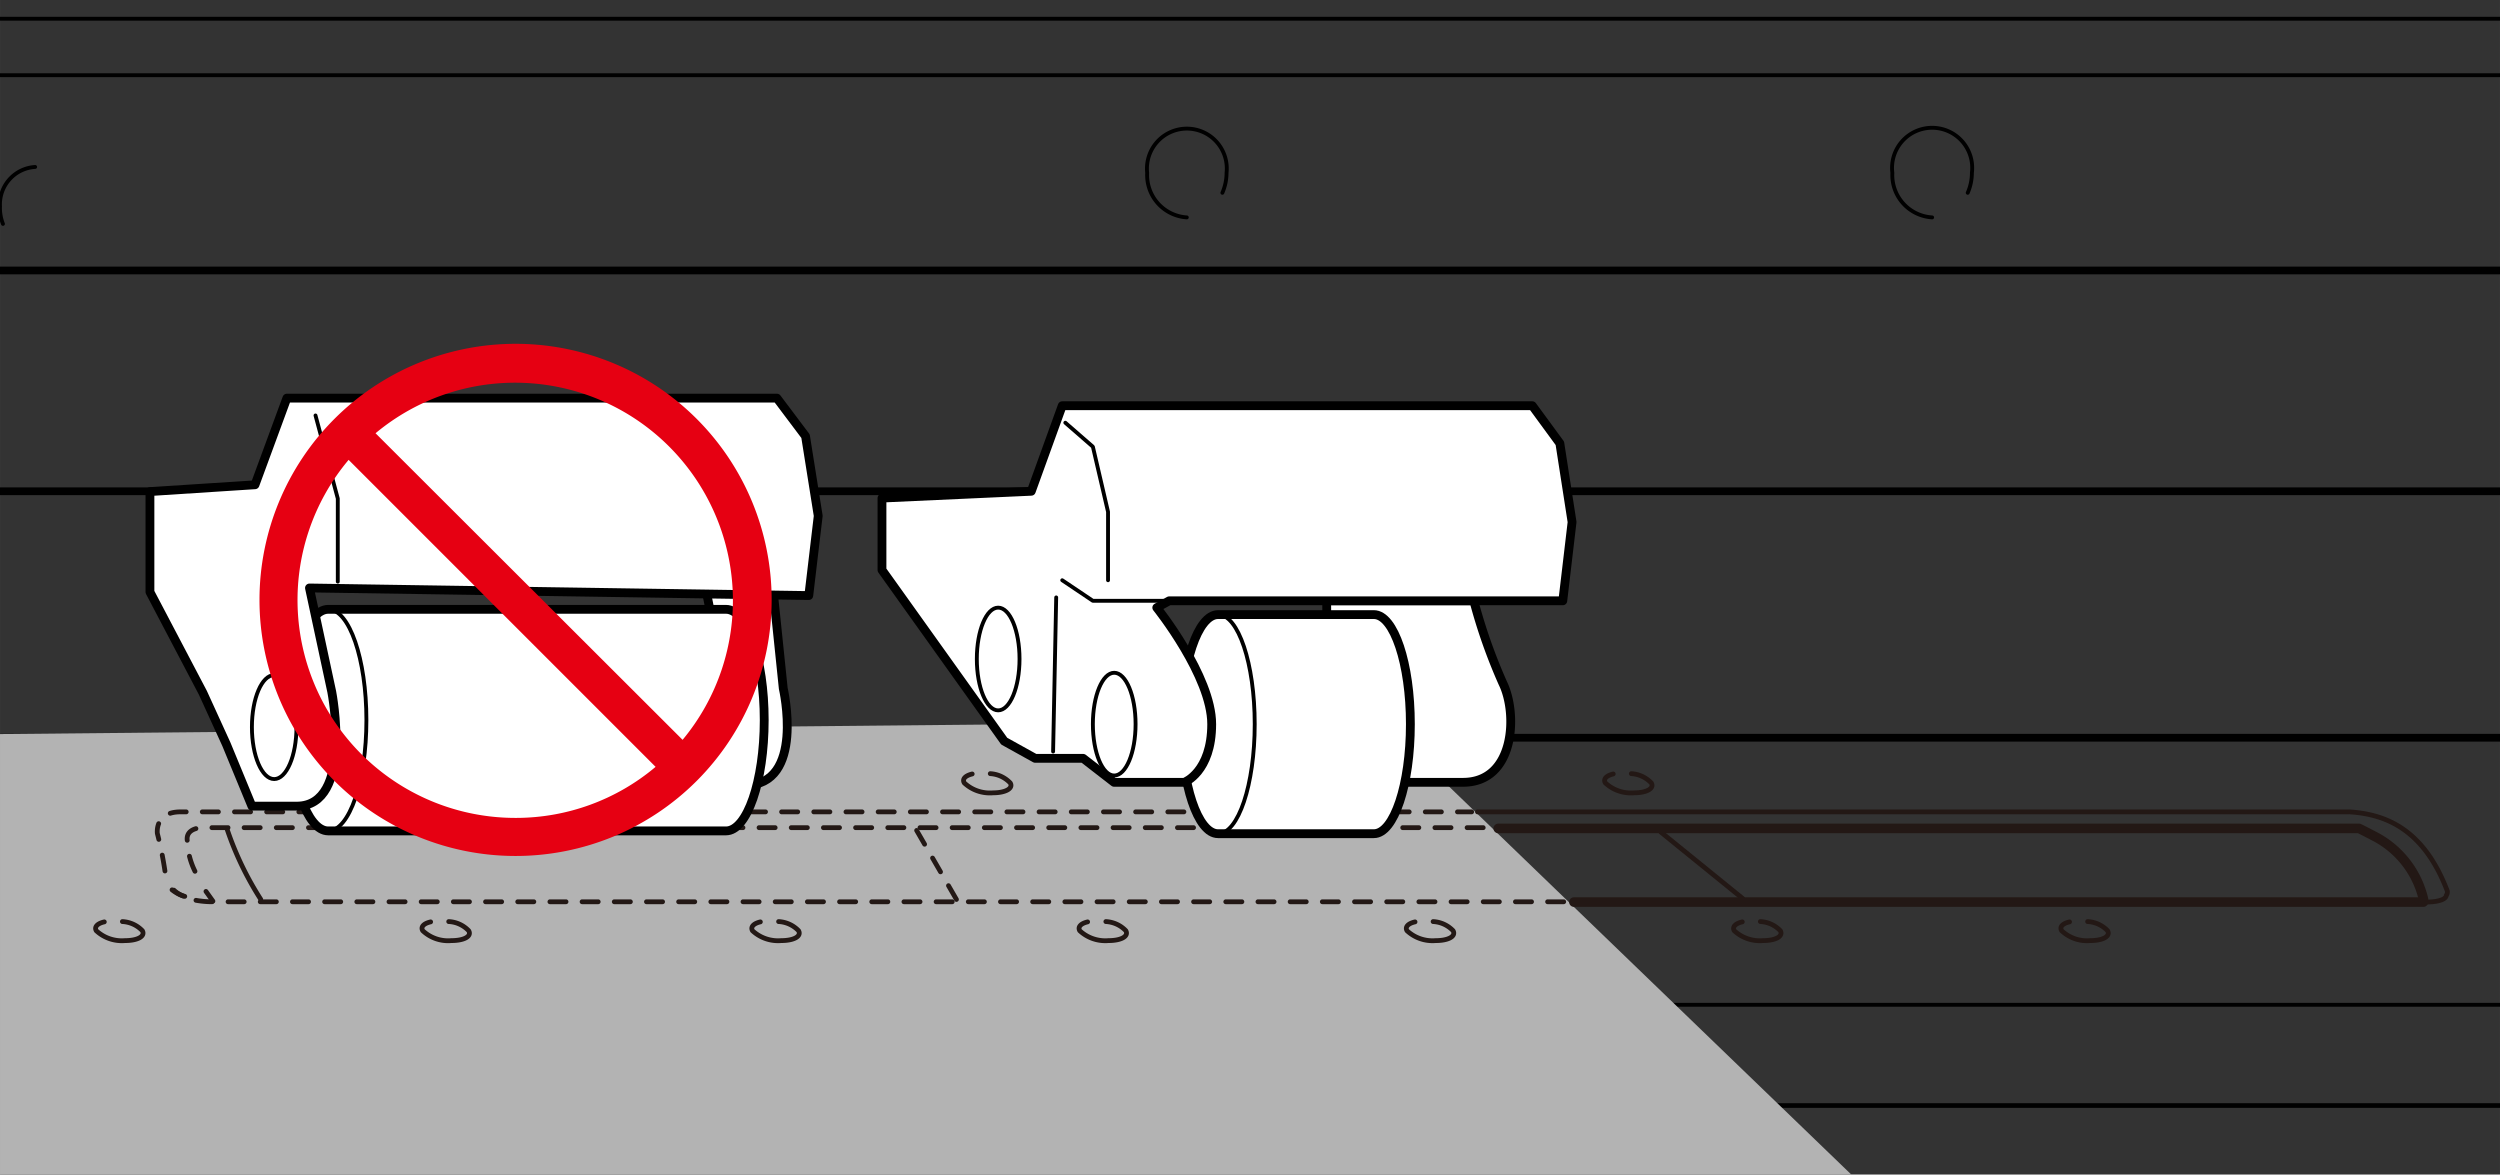
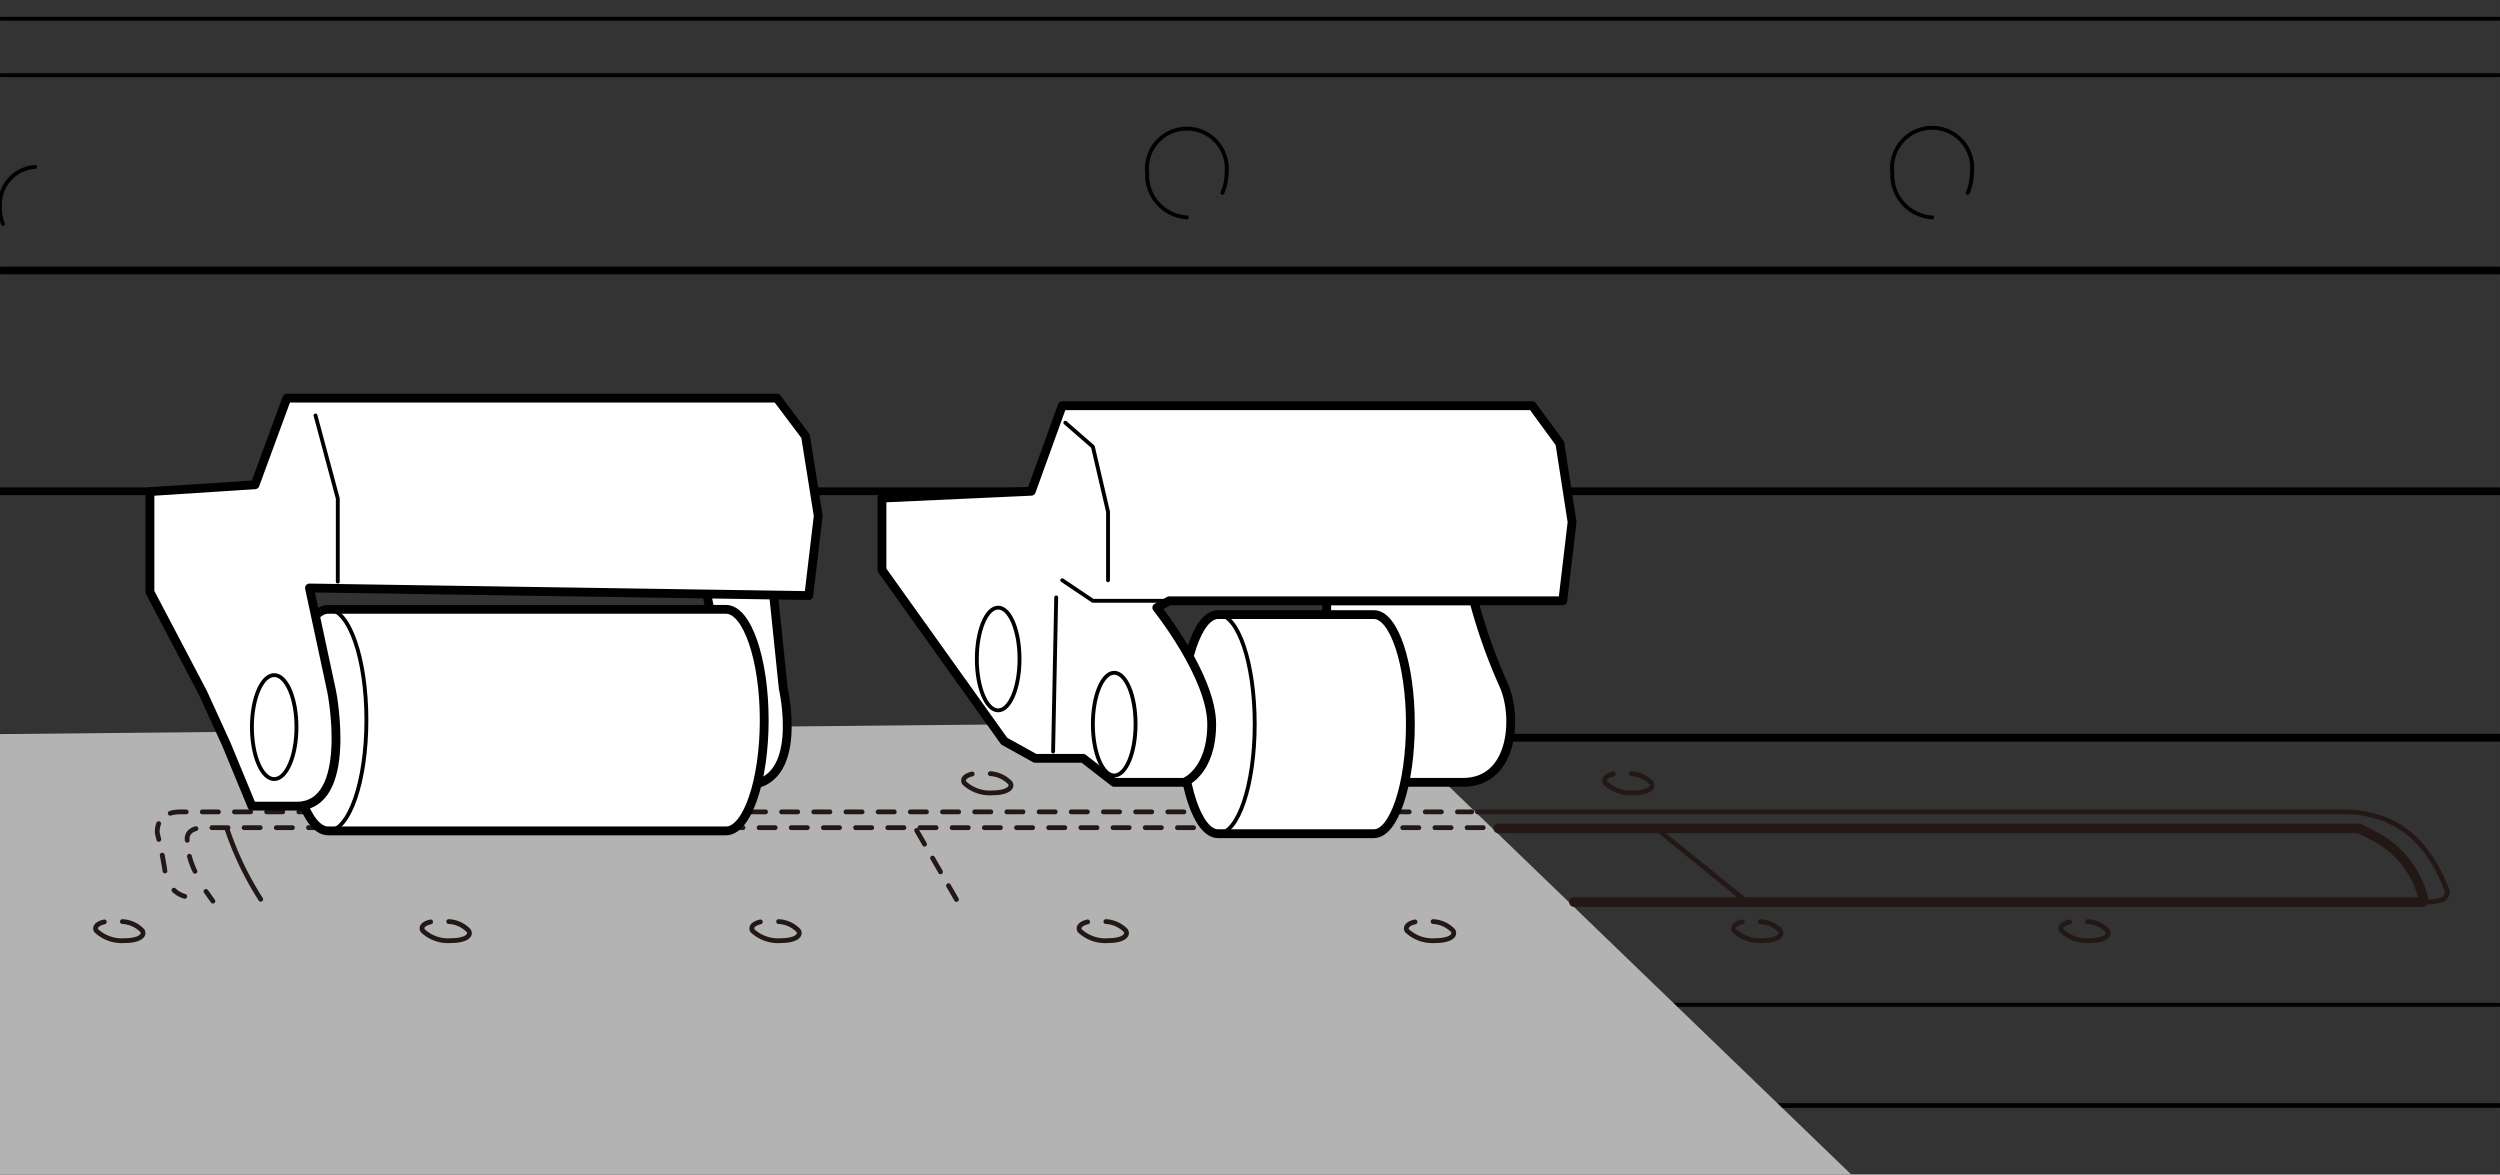
<svg xmlns="http://www.w3.org/2000/svg" width="57mm" height="26.78mm" viewBox="0 0 161.57 75.91">
  <rect x="0" y="0" width="161.57" height="75.91" fill="#333333" stroke="none" />
  <defs>
    <style>.cls-1,.cls-10,.cls-11,.cls-12,.cls-13,.cls-14,.cls-3,.cls-4,.cls-5,.cls-9{fill:none;}.cls-2{clip-path:url(#clip-path);}.cls-15,.cls-3,.cls-4,.cls-5,.cls-6,.cls-7{stroke:#000;}.cls-10,.cls-11,.cls-12,.cls-13,.cls-14,.cls-15,.cls-3,.cls-4,.cls-5,.cls-6,.cls-7,.cls-9{stroke-linecap:round;stroke-linejoin:round;}.cls-3{stroke-width:0.3px;}.cls-4,.cls-6{stroke-width:0.25px;}.cls-5,.cls-7{stroke-width:0.5px;}.cls-15,.cls-6,.cls-7{fill:#fff;}.cls-8{fill:#b3b3b3;}.cls-10,.cls-11,.cls-12,.cls-13,.cls-14,.cls-9{stroke:#231815;}.cls-10,.cls-12,.cls-13,.cls-14,.cls-9{stroke-width:0.31px;}.cls-10{stroke-dasharray:1.04 1.04;}.cls-11{stroke-width:0.62px;}.cls-12{stroke-dasharray:1.04 1.04;}.cls-13{stroke-dasharray:1.04 1.04;}.cls-14{stroke-dasharray:1.03 1.03;}.cls-15{stroke-width:0.57px;}.cls-16{fill:#e60012;}</style>
    <clipPath id="clip-path">
      <rect class="cls-1" width="161.57" height="75.91" />
    </clipPath>
  </defs>
  <g id="レイヤー_2" data-name="レイヤー 2">
    <g class="cls-2">
      <line class="cls-3" x1="108.58" y1="74.86" x2="100.47" y2="66.85" />
      <line class="cls-3" x1="105.16" y1="71.45" x2="175.63" y2="71.45" />
      <path class="cls-4" d="M.19,14.47A2.84,2.84,0,0,1,0,13.33a2.42,2.42,0,0,1,2.27-2.54" />
      <polyline class="cls-5" points="225.64 86.85 182.71 56.65 177.08 56.65 161.98 47.68 -35.62 47.68" />
      <line class="cls-5" x1="-34.86" y1="31.75" x2="168.5" y2="31.75" />
      <line class="cls-6" x1="-26.41" y1="4.86" x2="279.55" y2="4.86" />
      <line class="cls-6" x1="192.48" y1="64.94" x2="-39.6" y2="64.94" />
      <line class="cls-7" x1="277.19" y1="17.48" x2="-31.74" y2="17.48" />
      <line class="cls-6" x1="279.65" y1="1.21" x2="-26.41" y2="1.21" />
      <path class="cls-4" d="M127.17,12.46a3.24,3.24,0,0,0,.27-1.29,2.59,2.59,0,1,0-5.14,0,2.74,2.74,0,0,0,2.57,2.88" />
      <path class="cls-4" d="M79,12.46a3.24,3.24,0,0,0,.27-1.29,2.58,2.58,0,1,0-5.13,0,2.74,2.74,0,0,0,2.56,2.88" />
      <polygon class="cls-6" points="85.36 58.97 45.41 58.97 38.41 51.67 76.97 51.67 85.36 58.97" />
      <polygon class="cls-8" points="89.24 46.58 130.19 86.08 -18.8 86.08 -24.72 47.68 89.24 46.58" />
      <line class="cls-4" x1="67.72" y1="31.97" x2="65.75" y2="47.02" />
      <path class="cls-9" d="M50.32,59.56a1.92,1.92,0,0,1,1.29.59c.2.36-.3.64-1.12.64a2.43,2.43,0,0,1-1.86-.64c-.14-.25.08-.47.51-.57" />
      <path class="cls-9" d="M29,59.56a1.9,1.9,0,0,1,1.29.59c.21.36-.29.64-1.12.64a2.39,2.39,0,0,1-1.85-.64c-.15-.25.07-.47.51-.57" />
      <path class="cls-9" d="M71.47,59.56a1.92,1.92,0,0,1,1.29.59c.2.36-.3.64-1.12.64a2.43,2.43,0,0,1-1.86-.64c-.14-.25.08-.47.51-.57" />
      <path class="cls-9" d="M42.88,50a1.94,1.94,0,0,1,1.29.6c.21.35-.3.64-1.12.64a2.42,2.42,0,0,1-1.85-.64c-.15-.26.07-.47.51-.58" />
      <path class="cls-9" d="M21.52,50a2,2,0,0,1,1.29.6c.2.35-.3.64-1.12.64a2.47,2.47,0,0,1-1.86-.64c-.14-.26.08-.47.52-.58" />
      <path class="cls-9" d="M64,50a1.94,1.94,0,0,1,1.29.6c.21.35-.3.64-1.12.64a2.42,2.42,0,0,1-1.85-.64c-.15-.26.07-.47.51-.58" />
      <path class="cls-9" d="M85.18,50a1.94,1.94,0,0,1,1.29.6c.21.35-.29.64-1.12.64a2.42,2.42,0,0,1-1.85-.64c-.15-.26.07-.47.51-.58" />
      <path class="cls-9" d="M105.43,50a1.94,1.94,0,0,1,1.29.6c.21.35-.29.64-1.12.64a2.42,2.42,0,0,1-1.85-.64c-.15-.26.07-.47.51-.58" />
      <path class="cls-9" d="M14.69,53.63a20.62,20.62,0,0,0,2.16,4.49" />
-       <path class="cls-10" d="M101.06,58.28l-77.33,0h-10a5.93,5.93,0,0,1-1.2-.12" />
-       <path class="cls-9" d="M11.84,57.91a2.46,2.46,0,0,1-.72-.4" />
      <path class="cls-11" d="M156.62,58.3l-54.9,0" />
      <path class="cls-9" d="M95.49,52.47h56.35c2.3.15,4.78,1.07,6.32,5.1a.33.33,0,0,1-.06.29s.05.44-1.38.44" />
      <path class="cls-9" d="M11.94,57.93a1.66,1.66,0,0,1-.7-.4" />
      <path class="cls-12" d="M10.66,56.29a23.84,23.84,0,0,0-.49-2.42s-.2-1.4,1.5-1.4H95.11" />
      <path class="cls-11" d="M96.83,53.54h55.63s.14.06,1,.51a6.15,6.15,0,0,1,3.17,4.09" />
      <path class="cls-9" d="M13.76,58.24l-.45-.63" />
      <path class="cls-13" d="M12.6,56.31a4.85,4.85,0,0,1-.5-2c-.07-.55.41-.82,1.05-.82H96.31" />
      <line class="cls-14" x1="59.24" y1="53.67" x2="61.94" y2="58.35" />
      <path class="cls-9" d="M7.91,59.56a1.92,1.92,0,0,1,1.29.59c.2.36-.3.64-1.12.64a2.43,2.43,0,0,1-1.86-.64c-.14-.25.08-.47.52-.57" />
      <path class="cls-9" d="M92.62,59.56a1.92,1.92,0,0,1,1.29.59c.2.36-.3.64-1.12.64a2.43,2.43,0,0,1-1.86-.64c-.14-.25.08-.47.52-.57" />
      <line class="cls-9" x1="107.34" y1="53.78" x2="112.64" y2="58.08" />
      <path class="cls-9" d="M113.77,59.56a1.92,1.92,0,0,1,1.29.59c.2.36-.3.64-1.12.64a2.43,2.43,0,0,1-1.86-.64c-.14-.25.08-.47.52-.57" />
      <path class="cls-9" d="M134.92,59.56a1.92,1.92,0,0,1,1.29.59c.2.36-.3.64-1.12.64a2.39,2.39,0,0,1-1.85-.64c-.15-.25.07-.47.51-.57" />
      <path class="cls-15" d="M91.55,50.56h3c3.36,0,3.55-4.43,2.57-6.42a35.45,35.45,0,0,1-1.87-5.31H85.74l.08,11.73Z" />
      <path class="cls-15" d="M78.72,39.72H88.79c1.3,0,2.36,3.17,2.36,7.08s-1.06,7.08-2.36,7.08H78.72c-1.31,0-2.37-3.17-2.37-7.08S77.41,39.72,78.72,39.72Z" />
      <ellipse class="cls-4" cx="78.72" cy="46.8" rx="2.37" ry="7.08" />
      <path class="cls-15" d="M75.56,38.83H101l.6-5.09-.79-5.09-1.78-2.43H68.65l-2,5.53L57,32.19v4.65L64.9,47.9l2,1.11H70l2,1.55h4.54s1.77-.66,1.77-3.76-3.55-7.53-3.55-7.53Z" />
      <polyline class="cls-4" points="68.65 37.5 70.63 38.83 75.56 38.83" />
      <polyline class="cls-4" points="71.61 37.5 71.61 33.08 70.63 28.87 68.85 27.32" />
      <line class="cls-4" x1="68.26" y1="38.61" x2="68.06" y2="48.57" />
      <ellipse class="cls-4" cx="72.01" cy="46.8" rx="1.38" ry="3.32" />
      <ellipse class="cls-4" cx="64.51" cy="42.59" rx="1.38" ry="3.32" />
      <path class="cls-15" d="M50,38.49l.62,6s1.44,6.26-2.47,6.26L45.07,35.35Z" />
      <path class="cls-15" d="M21.21,39.38H46.92c1.36,0,2.47,3.21,2.47,7.16s-1.11,7.16-2.47,7.16H21.21c-1.36,0-2.47-3.2-2.47-7.16S19.85,39.38,21.21,39.38Z" />
      <ellipse class="cls-4" cx="21.21" cy="46.54" rx="2.47" ry="7.16" />
      <path class="cls-15" d="M13.11,44.77,9.69,38.26V31.77l6.79-.44,2.06-5.6H50.21l1.85,2.46.82,5.15-.61,5.15L20,38l1.44,6.71s1.44,7.39-2.27,7.39H16.28l-1.65-4Z" />
      <ellipse class="cls-4" cx="17.72" cy="46.99" rx="1.44" ry="3.36" />
      <polyline class="cls-4" points="20.39 26.85 21.83 32.22 21.83 37.59" />
    </g>
-     <path class="cls-16" d="M33.32,22.22A16.55,16.55,0,1,0,49.87,38.77,16.55,16.55,0,0,0,33.32,22.22m0,30.64A14.08,14.08,0,0,1,22.53,29.72L42.37,49.56a14,14,0,0,1-9,3.3m10.79-5L24.27,28A14.08,14.08,0,0,1,44.11,47.82" />
  </g>
</svg>